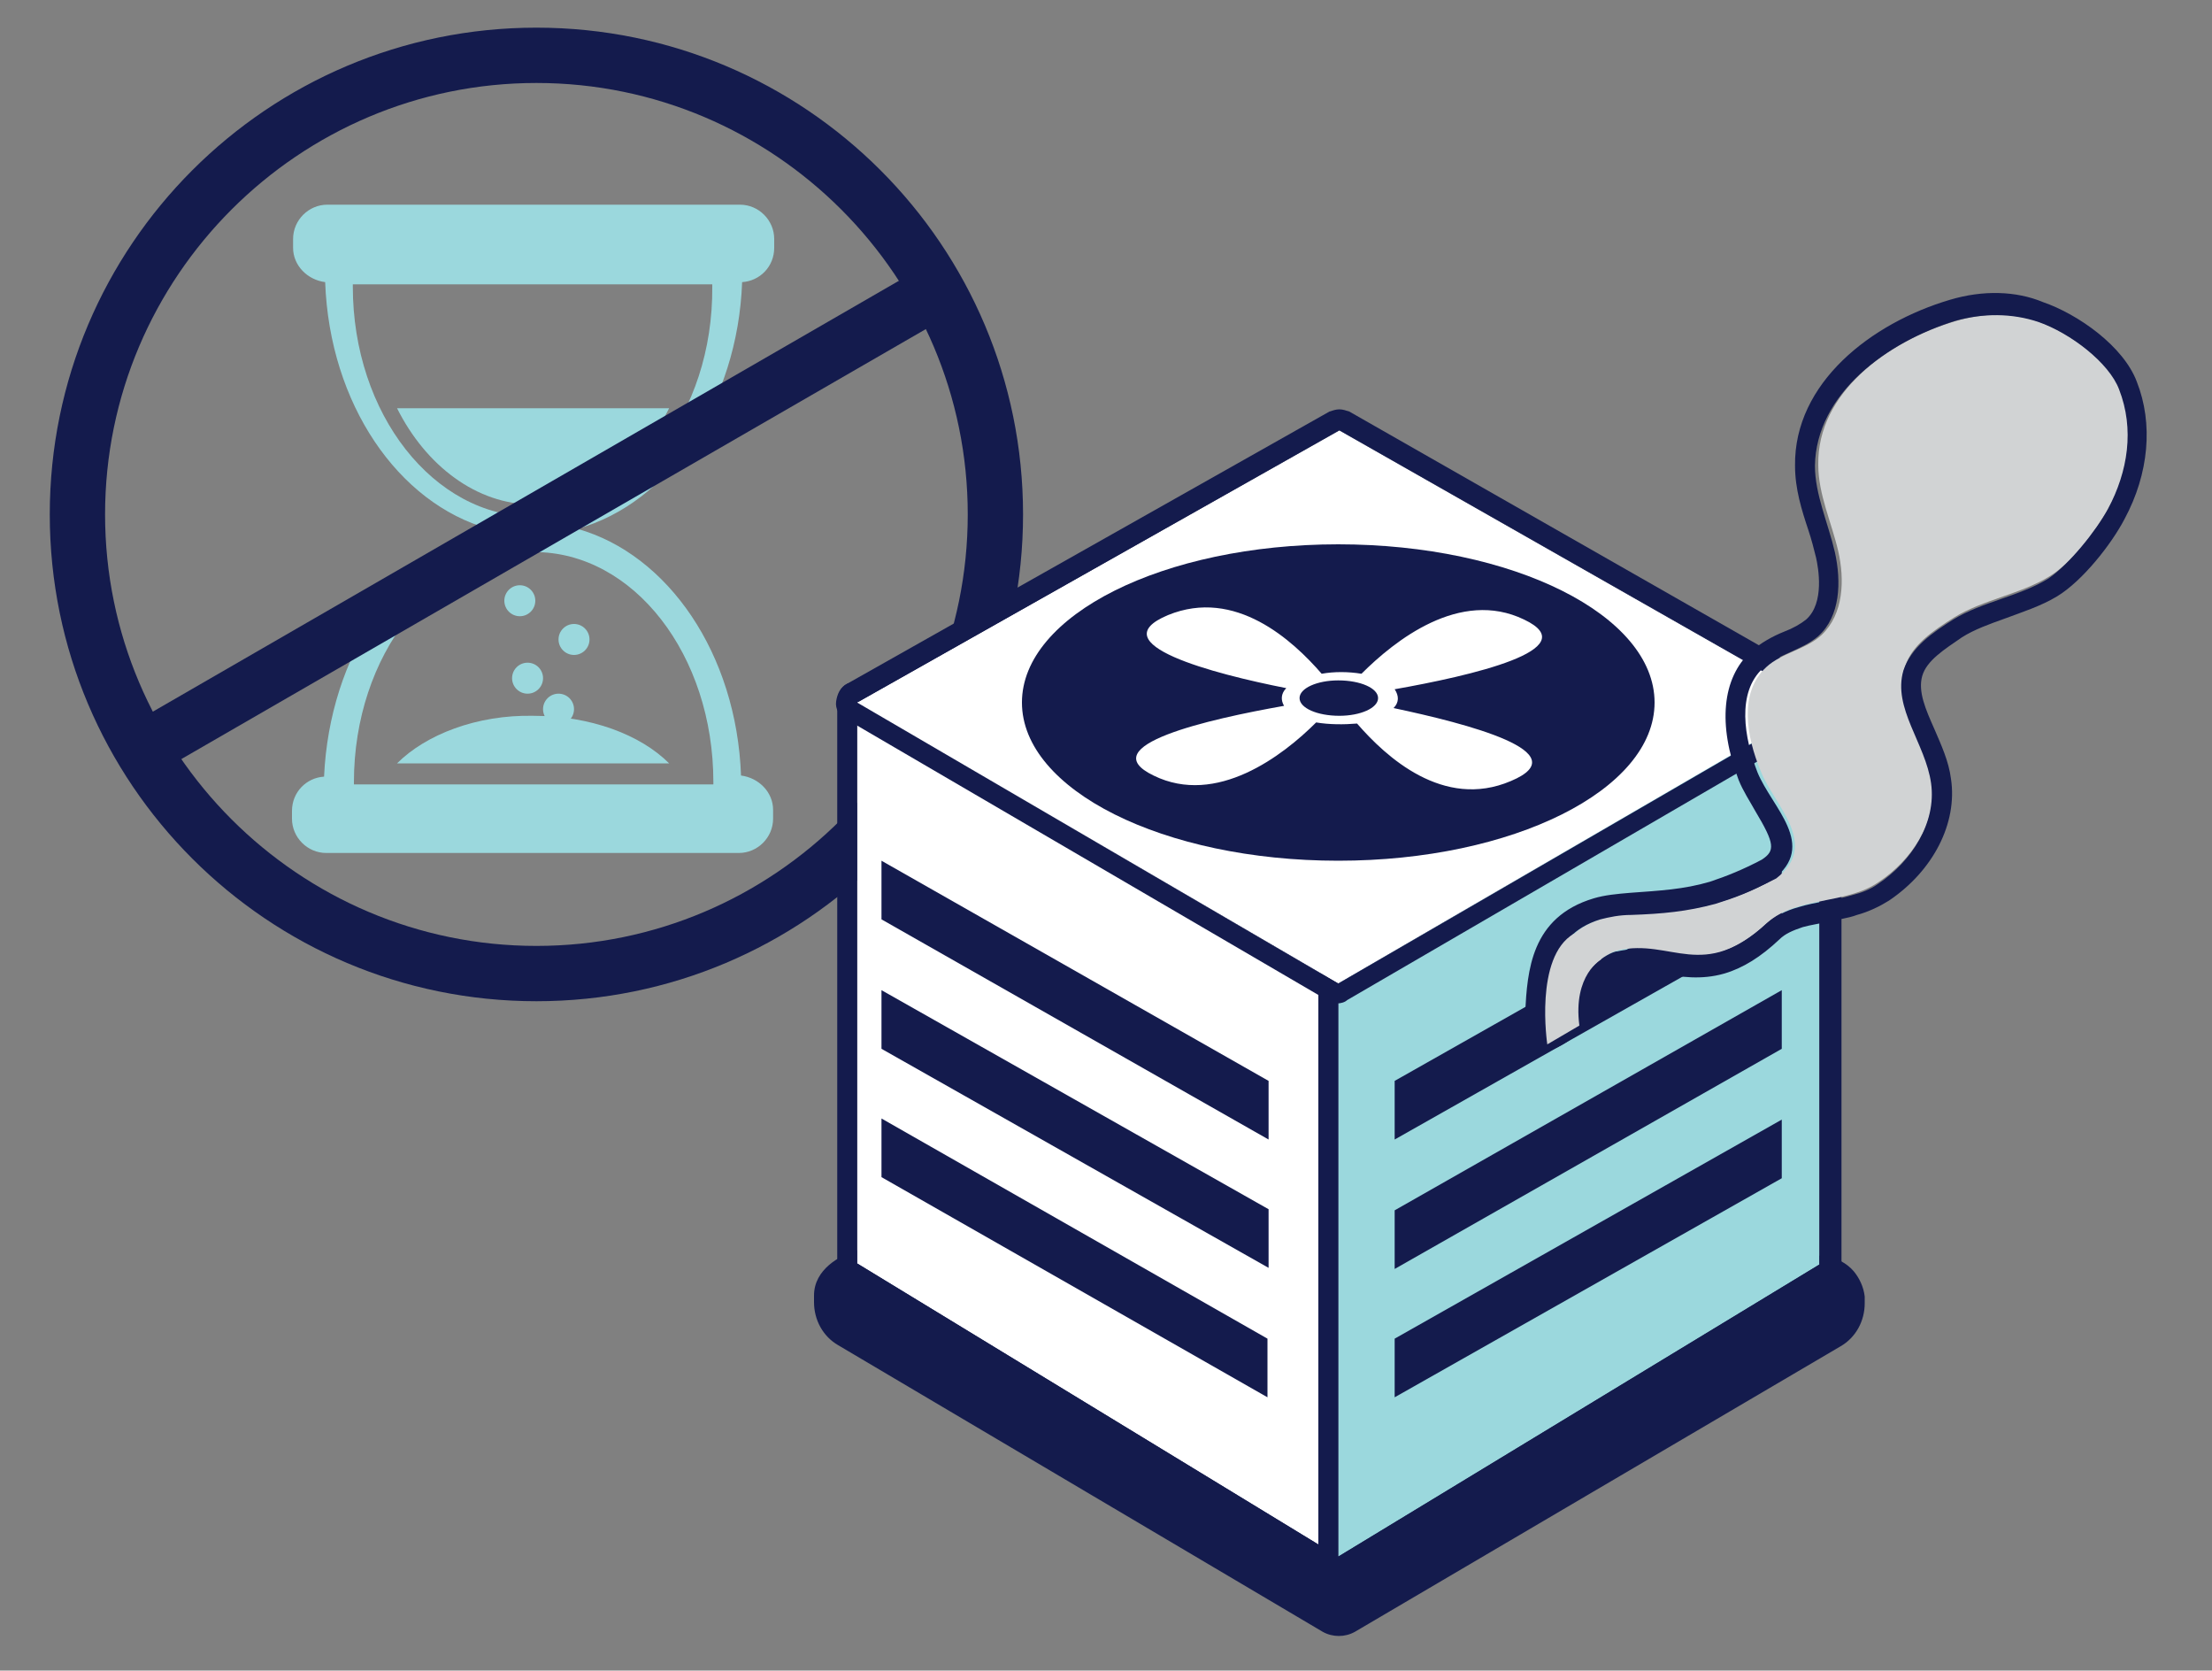
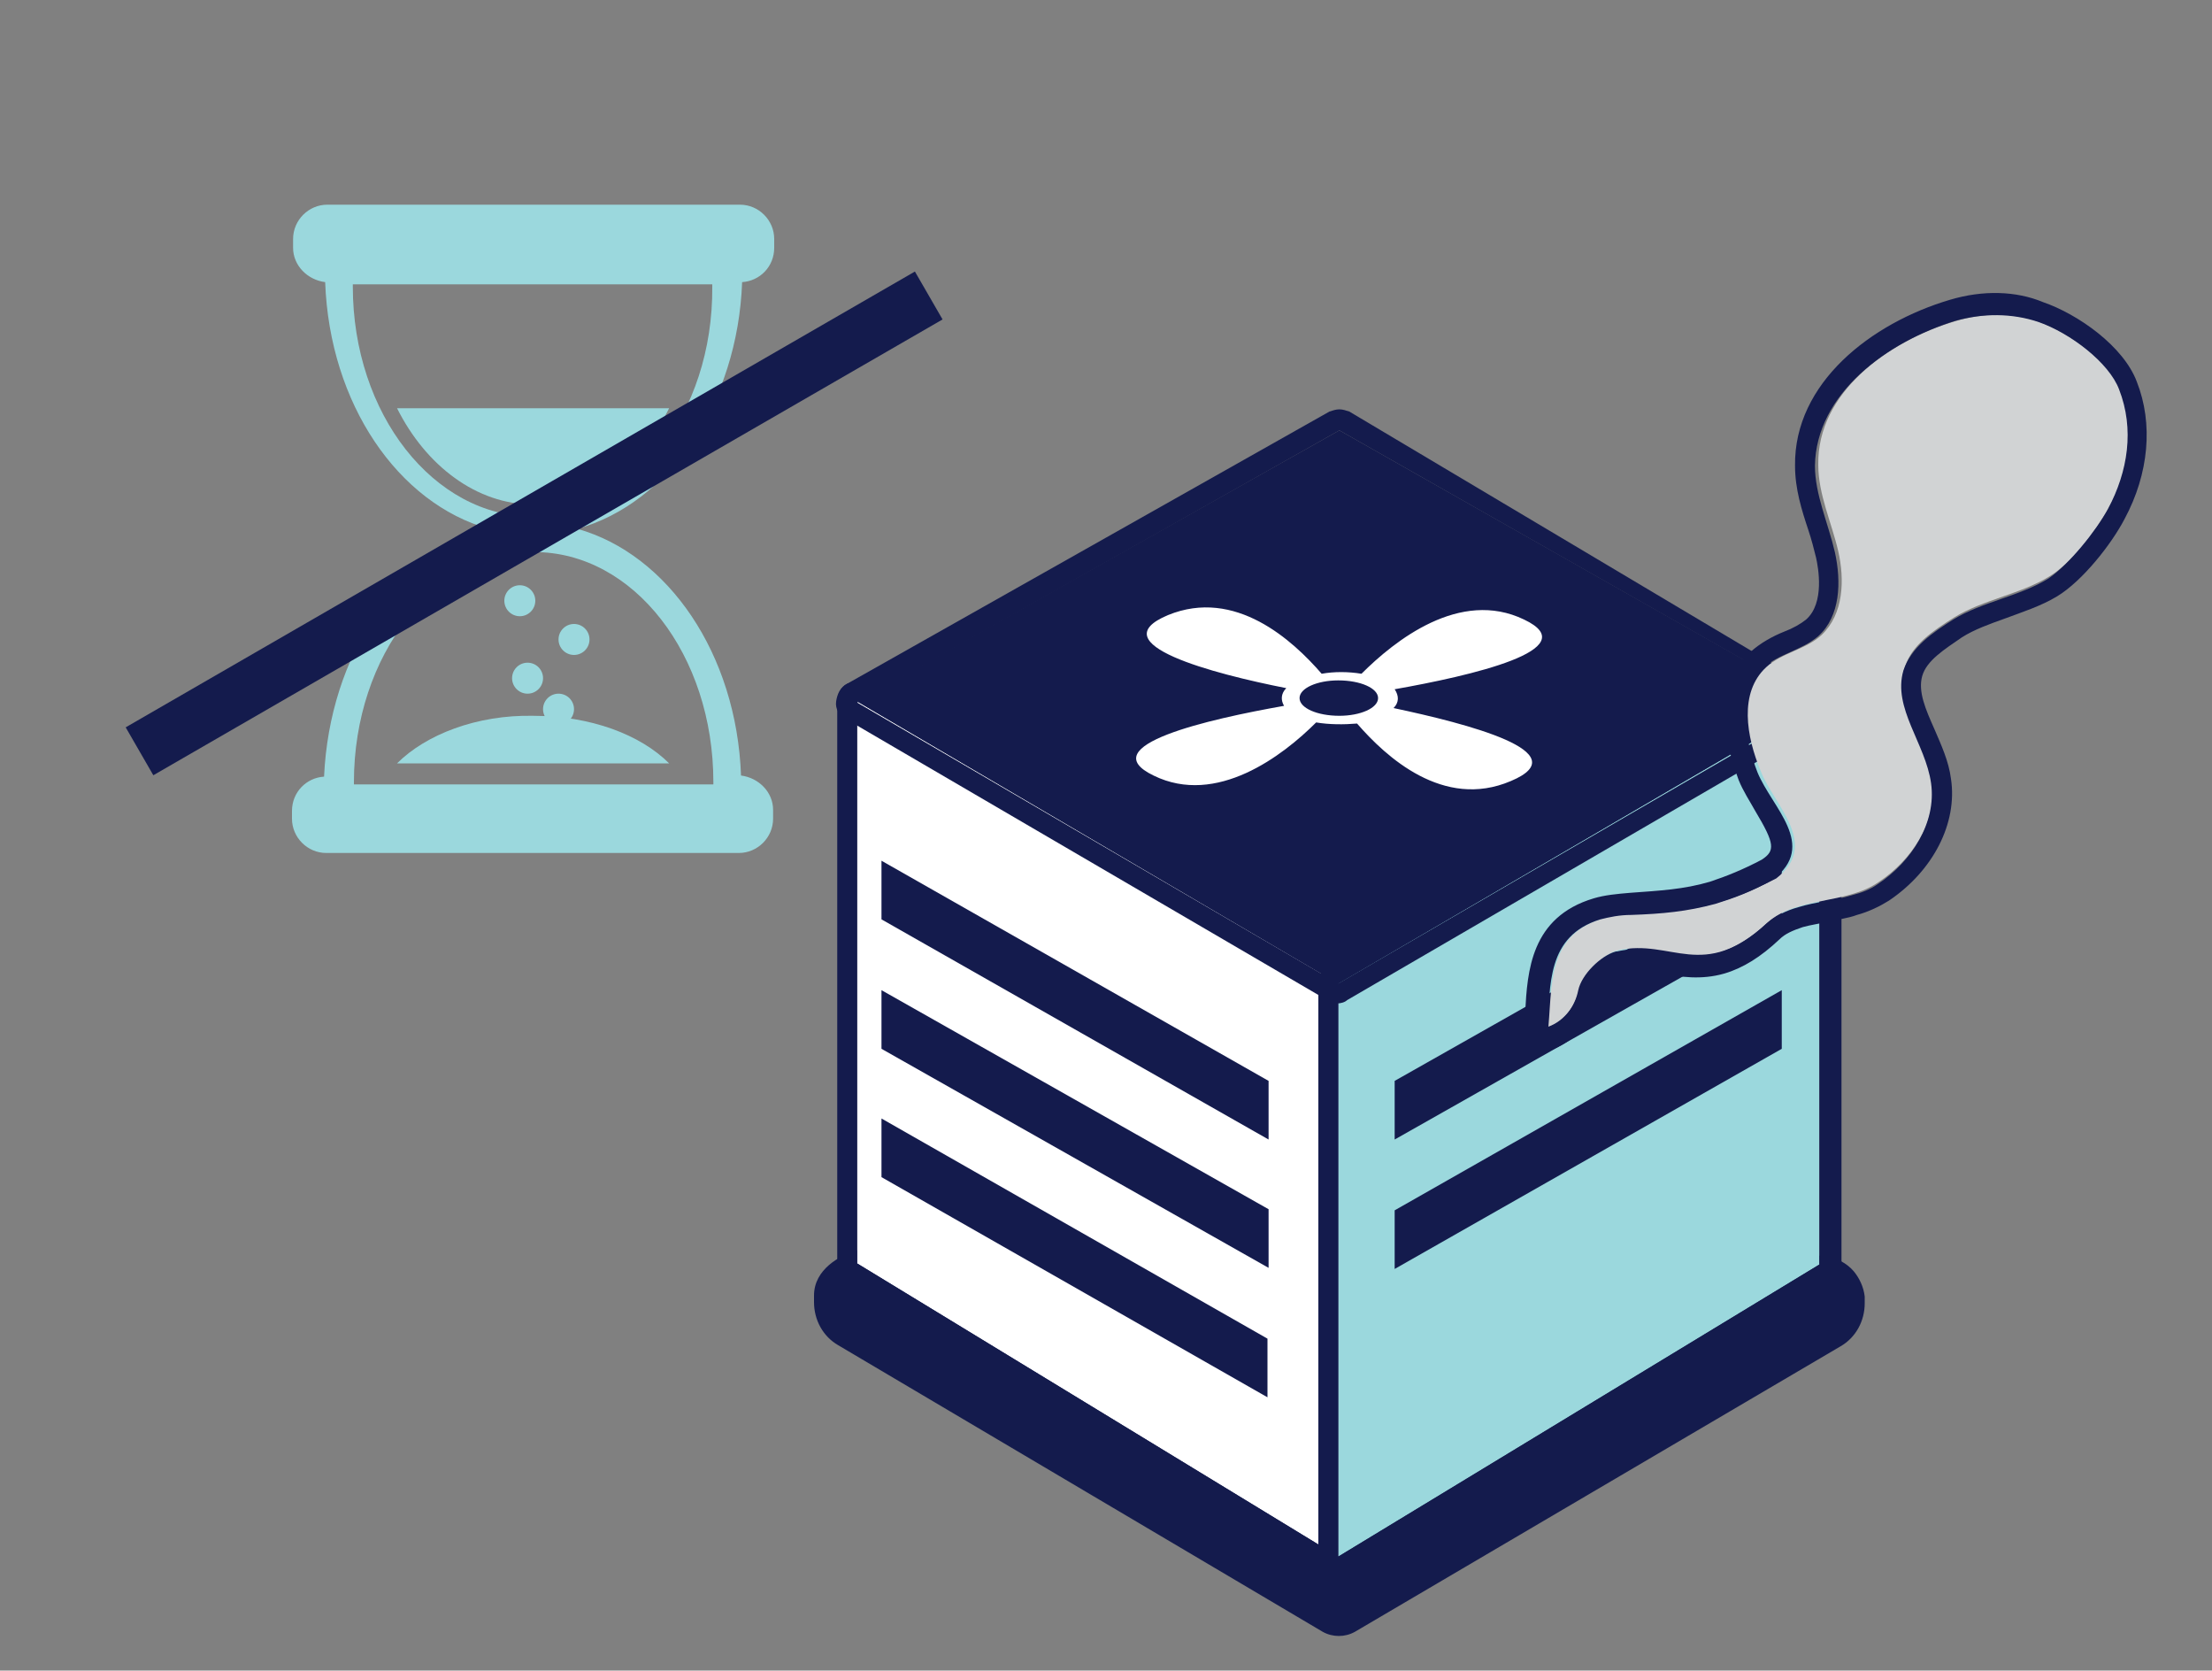
<svg xmlns="http://www.w3.org/2000/svg" version="1.1" id="Layer_1" x="0px" y="0px" viewBox="0 0 200 151" style="enable-background:new 0 0 200 151;" xml:space="preserve">
  <rect x="0" y="0" width="200" height="151" fill="#808080" stroke="none" />
  <style type="text/css">
	.st0{fill:#9BD8DD;}
	.st1{fill:#141B4D;}
	.st2{fill:#FFFFFF;}
	.st3{fill:#D1D3D4;}
</style>
  <g>
    <g>
      <g>
        <path class="st0" d="M67.1,25.5c1.6-0.1,2.9-1.4,2.9-3.1v-0.8c0-1.7-1.4-3.1-3.1-3.1H29.6c-1.7,0-3.1,1.4-3.1,3.1v0.8     c0,1.6,1.3,2.9,2.9,3.1c0.4,11,6.6,20,14.8,22.3C36,50.1,29.8,59.2,29.3,70.2c-1.6,0.1-2.9,1.4-2.9,3.1V74c0,1.7,1.4,3.1,3.1,3.1     h37.3c1.7,0,3.1-1.4,3.1-3.1v-0.8c0-1.6-1.3-2.9-2.9-3.1c-0.4-11-6.6-20-14.8-22.3C60.5,45.5,66.7,36.4,67.1,25.5z M64.5,70.7     c0,0.1,0,0.1,0,0.2H32c0-0.1,0-0.1,0-0.2c0-11.5,7.3-20.8,16.3-20.8S64.5,59.2,64.5,70.7z M48.2,46.7c-9,0-16.3-9.3-16.3-20.8     c0-0.1,0-0.1,0-0.2h32.5c0,0.1,0,0.1,0,0.2C64.5,37.4,57.2,46.7,48.2,46.7z" />
        <path class="st0" d="M48.2,45.6c5.2,0,9.7-3.5,12.3-8.7H35.9C38.5,42.1,43.1,45.6,48.2,45.6z" />
        <path class="st0" d="M35.9,69h24.6c-2.6-2.6-7.1-4.3-12.3-4.3C43.1,64.6,38.5,66.4,35.9,69z" />
      </g>
      <circle class="st0" cx="47" cy="54.3" r="1.4" />
      <circle class="st0" cx="51.9" cy="57.8" r="1.4" />
      <circle class="st0" cx="47.7" cy="61.3" r="1.4" />
      <circle class="st0" cx="50.5" cy="64.1" r="1.4" />
    </g>
-     <path class="st1" d="M48.5,90.5c-24.3,0-44-19.7-44-44s19.7-44,44-44s44,19.7,44,44S72.8,90.5,48.5,90.5z M48.5,7.5   c-21.5,0-39,17.5-39,39s17.5,39,39,39s39-17.5,39-39S70,7.5,48.5,7.5z" />
    <rect x="7.1" y="44.8" transform="matrix(0.866 -0.5 0.5 0.866 -17.185 30.497)" class="st1" width="82.4" height="5" />
    <g>
      <polygon class="st1" points="77.5,63.4 121.1,38.9 164.5,63.5 164.5,114.3 121,140.7 77.5,114.2   " />
      <path class="st1" d="M167.6,114.9c-1.3-1.5-3.6-1.8-5.4-0.9l-39.1,20.7c-1.3,0.7-2.9,0.7-4.2,0l-40.4-21.5    c-0.4-0.2-0.9-0.3-1.3-0.1c-1.2,0.4-3.6,1.6-3.6,4l0,0.6c0,1.6,0.8,3.1,2.2,3.9l43.8,25.9c0.9,0.5,2,0.5,2.9,0l43.9-25.8    c1.4-0.8,2.2-2.3,2.2-3.9l0-0.6C168.5,116.3,168.1,115.5,167.6,114.9z" />
      <g>
        <polygon class="st2" points="77.5,114.2 77.5,63.4 121,88.9 121,140.7    " />
        <path class="st1" d="M77.5,63.4L121,88.9l0,51.8l-43.5-26.5L77.5,63.4 M77.5,61.6c-0.3,0-0.6,0.1-0.9,0.2c-0.6,0.3-0.9,1-0.9,1.6     l0,50.8c0,0.7,0.3,1.3,0.9,1.6l43.5,26.5c0.3,0.2,0.6,0.3,1,0.3c0.3,0,0.6-0.1,0.9-0.2c0.6-0.3,1-1,1-1.6l0-51.8     c0-0.7-0.4-1.3-0.9-1.6L78.5,61.8C78.2,61.7,77.9,61.6,77.5,61.6L77.5,61.6z" />
      </g>
      <g>
        <polygon class="st0" points="164.5,114.3 164.5,63.5 121,88.9 121,140.7    " />
        <path class="st1" d="M164.5,63.5l0,50.8L121,140.7l0-51.8L164.5,63.5 M164.5,61.7c-0.3,0-0.7,0.1-0.9,0.3l-43.5,25.3     c-0.6,0.3-0.9,1-0.9,1.6l0,51.8c0,0.7,0.4,1.3,1,1.6c0.3,0.2,0.6,0.2,0.9,0.2c0.3,0,0.7-0.1,1-0.3l43.5-26.4     c0.6-0.3,0.9-0.9,0.9-1.6l0-50.8c0-0.7-0.4-1.3-0.9-1.6C165.2,61.7,164.9,61.7,164.5,61.7L164.5,61.7z" />
      </g>
      <g>
-         <polygon class="st2" points="77.5,63.5 121.1,38.9 164.5,63.6 121,88.9    " />
-         <path class="st1" d="M121.1,38.9l43.5,24.7L121,88.9L77.5,63.5L121.1,38.9 M121.1,37c-0.3,0-0.6,0.1-0.9,0.2L76.6,61.8     c-0.6,0.3-0.9,0.9-1,1.6s0.3,1.3,0.9,1.6l43.5,25.4c0.3,0.2,0.6,0.3,0.9,0.3c0.3,0,0.7-0.1,0.9-0.3l43.5-25.3     c0.6-0.3,0.9-1,0.9-1.6c0-0.7-0.4-1.3-0.9-1.6L122,37.2C121.7,37.1,121.4,37,121.1,37L121.1,37z" />
+         <path class="st1" d="M121.1,38.9l43.5,24.7L121,88.9L77.5,63.5L121.1,38.9 M121.1,37c-0.3,0-0.6,0.1-0.9,0.2L76.6,61.8     c-0.6,0.3-0.9,0.9-1,1.6s0.3,1.3,0.9,1.6l43.5,25.4c0.3,0.2,0.6,0.3,0.9,0.3c0.3,0,0.7-0.1,0.9-0.3l43.5-25.3     c0.6-0.3,0.9-1,0.9-1.6L122,37.2C121.7,37.1,121.4,37,121.1,37L121.1,37z" />
      </g>
      <ellipse class="st1" cx="121" cy="63.5" rx="28.6" ry="14.3" />
      <polygon class="st1" points="126.1,97.7 161.1,77.9 161.1,83.2 126.1,103   " />
      <polygon class="st1" points="126.1,109.4 161.1,89.5 161.1,94.8 126.1,114.7   " />
-       <polygon class="st1" points="126.1,121 161.1,101.2 161.1,106.5 126.1,126.3   " />
      <polygon class="st1" points="114.7,97.7 79.7,77.8 79.7,83.1 114.7,103   " />
      <polygon class="st1" points="114.7,109.3 79.7,89.5 79.7,94.8 114.7,114.6   " />
      <polygon class="st1" points="114.6,121 79.7,101.1 79.7,106.4 114.6,126.3   " />
      <path class="st2" d="M119,65.3c1.2,0.2,2.5,0.2,3.7,0.1c2.6,3,7.8,7.8,13.9,5.2c6.2-2.6-4-5.2-10.6-6.6c0.5-0.5,0.5-1.1,0.1-1.7    c6.8-1.2,17.4-3.6,11.7-6.3c-5.8-2.8-11.7,1.9-14.7,4.9c-1.2-0.2-2.5-0.2-3.6,0c-2.6-3-7.8-7.8-13.9-5.3    c-6.2,2.6,4.1,5.3,10.7,6.6c-0.5,0.5-0.5,1.1-0.2,1.6c-6.8,1.2-17.4,3.6-11.8,6.3C110,72.9,116,68.3,119,65.3z M117.5,63.1    c0-0.9,1.6-1.6,3.5-1.6c2,0,3.6,0.7,3.6,1.6c0,0.9-1.6,1.6-3.5,1.6C119.1,64.7,117.5,64,117.5,63.1z" />
    </g>
    <g>
      <path class="st3" d="M191.7,35.2c-0.9-2.4-4.4-5-7.3-6.1c-2.4-0.9-5.1-0.8-7.5-0.1c-6.2,1.8-12.6,6.5-12.5,13    c0,2.7,1.2,5.2,1.8,7.8c0.6,2.6,0.5,5.7-1.5,7.6c-1.4,1.3-3.6,1.6-5,2.9c-2.5,2.3-1.8,6.3-0.5,9.4c1.2,3.1,5.4,6.6,1.4,9.7    c-5.2,2.7-8.4,3-12.9,3.2c-7.9,0.4-7.3,5.8-7.7,10.2c1.4-0.5,2.5-1.9,2.8-3.4c0.3-1.4,2.2-3.2,3.5-3.5c4.8-1.1,7.7,2.9,13.5-2.5    c2.7-2.4,7.1-1.6,10.1-3.7c3-2,5.3-5.5,4.8-9.1c-0.5-3.5-3.5-6.8-2.5-10.2c0.6-2.1,2.6-3.4,4.5-4.6c2.6-1.6,6-2.1,8.6-3.7    c2-1.2,4.3-4.2,5.4-6.3C192.5,42.6,193.1,38.8,191.7,35.2z" />
      <path class="st1" d="M176.8,29c2.5-0.7,5.1-0.7,7.5,0.1c2.9,1,6.4,3.7,7.3,6.1c1.4,3.6,0.8,7.4-1,10.8c-1.1,2-3.5,5-5.4,6.3    c-2.6,1.6-6,2.1-8.6,3.7c-1.9,1.2-3.8,2.5-4.5,4.6c-1,3.4,2,6.6,2.5,10.2c0.5,3.6-1.8,7.1-4.8,9.1c-0.7,0.5-1.5,0.8-2.3,1    c-1.6,0.5-3.3,0.6-4.9,1.1c-1.1,0.3-2.1,0.8-2.9,1.5c-1.6,1.5-3,2.2-4.2,2.6c-3.3,1-5.8-0.9-9.3-0.1c0,0-0.1,0-0.1,0    c-1.4,0.4-3.1,2.1-3.4,3.5c-0.3,1.5-1.3,2.9-2.8,3.4c0.3-3.8-0.1-8.3,4.8-9.8c0.8-0.2,1.7-0.4,2.8-0.4c2.8-0.1,5-0.3,7.6-1    c1.6-0.5,3.3-1.1,5.2-2.2c4.1-3.1-0.1-6.5-1.4-9.7c-1.2-3.1-1.9-7.2,0.5-9.4c1.4-1.3,3.5-1.6,5-2.9c2-1.8,2.1-4.9,1.5-7.6    c-0.6-2.6-1.8-5.2-1.8-7.8C164.2,35.6,170.6,30.9,176.8,29C176.8,29,176.8,29,176.8,29 M176.3,27.1L176.3,27.1L176.3,27.1    c-7.1,2.1-14.1,7.5-14,15c0,2.1,0.6,4,1.2,5.8c0.3,0.9,0.5,1.7,0.7,2.5c0.2,0.9,0.8,4.1-0.9,5.6c-0.5,0.4-1.2,0.8-2,1.1    c-1,0.4-2.1,1-3,1.8c-2.6,2.4-3,6.6-1.1,11.6c0.4,1,1,1.9,1.5,2.8c1.8,3,1.8,3.6,0.6,4.4c-1.7,0.9-3.2,1.5-4.7,2    c-2.4,0.7-4.5,0.8-7.2,1c-1.2,0.1-2.3,0.2-3.3,0.5c-5.7,1.7-6,6.6-6.2,10.3c0,0.4,0,0.9-0.1,1.3l-0.2,3.1l2.9-1.1    c2-0.8,3.6-2.7,4-5c0.1-0.5,1.2-1.7,2-1.9c1.3-0.3,2.5-0.1,3.8,0.1c1.6,0.3,3.5,0.6,5.6,0c1.7-0.5,3.3-1.5,5-3.1    c0.5-0.5,1.2-0.8,2.1-1.1c0.7-0.2,1.5-0.3,2.3-0.5c0.9-0.2,1.8-0.3,2.6-0.6c1.1-0.3,2.1-0.8,2.9-1.3c4-2.7,6.2-7,5.6-11    c-0.2-1.6-0.9-3.1-1.5-4.5c-0.8-1.8-1.5-3.4-1.1-4.8c0.4-1.4,2-2.4,3.6-3.5c1.1-0.7,2.5-1.2,3.9-1.7c1.6-0.6,3.2-1.1,4.7-2    c2.3-1.4,4.9-4.7,6.1-7c2.2-4.1,2.6-8.6,1.1-12.4c-1.2-3.2-5.3-6.1-8.5-7.2C182.3,26.3,179.3,26.2,176.3,27.1L176.3,27.1z" />
    </g>
  </g>
-   <path class="st3" d="M144.8,86.7c0,0-2.6,1.4-2,6l-2.9,1.7c0,0-1.2-7.9,2.4-10L144.8,86.7z" />
</svg>